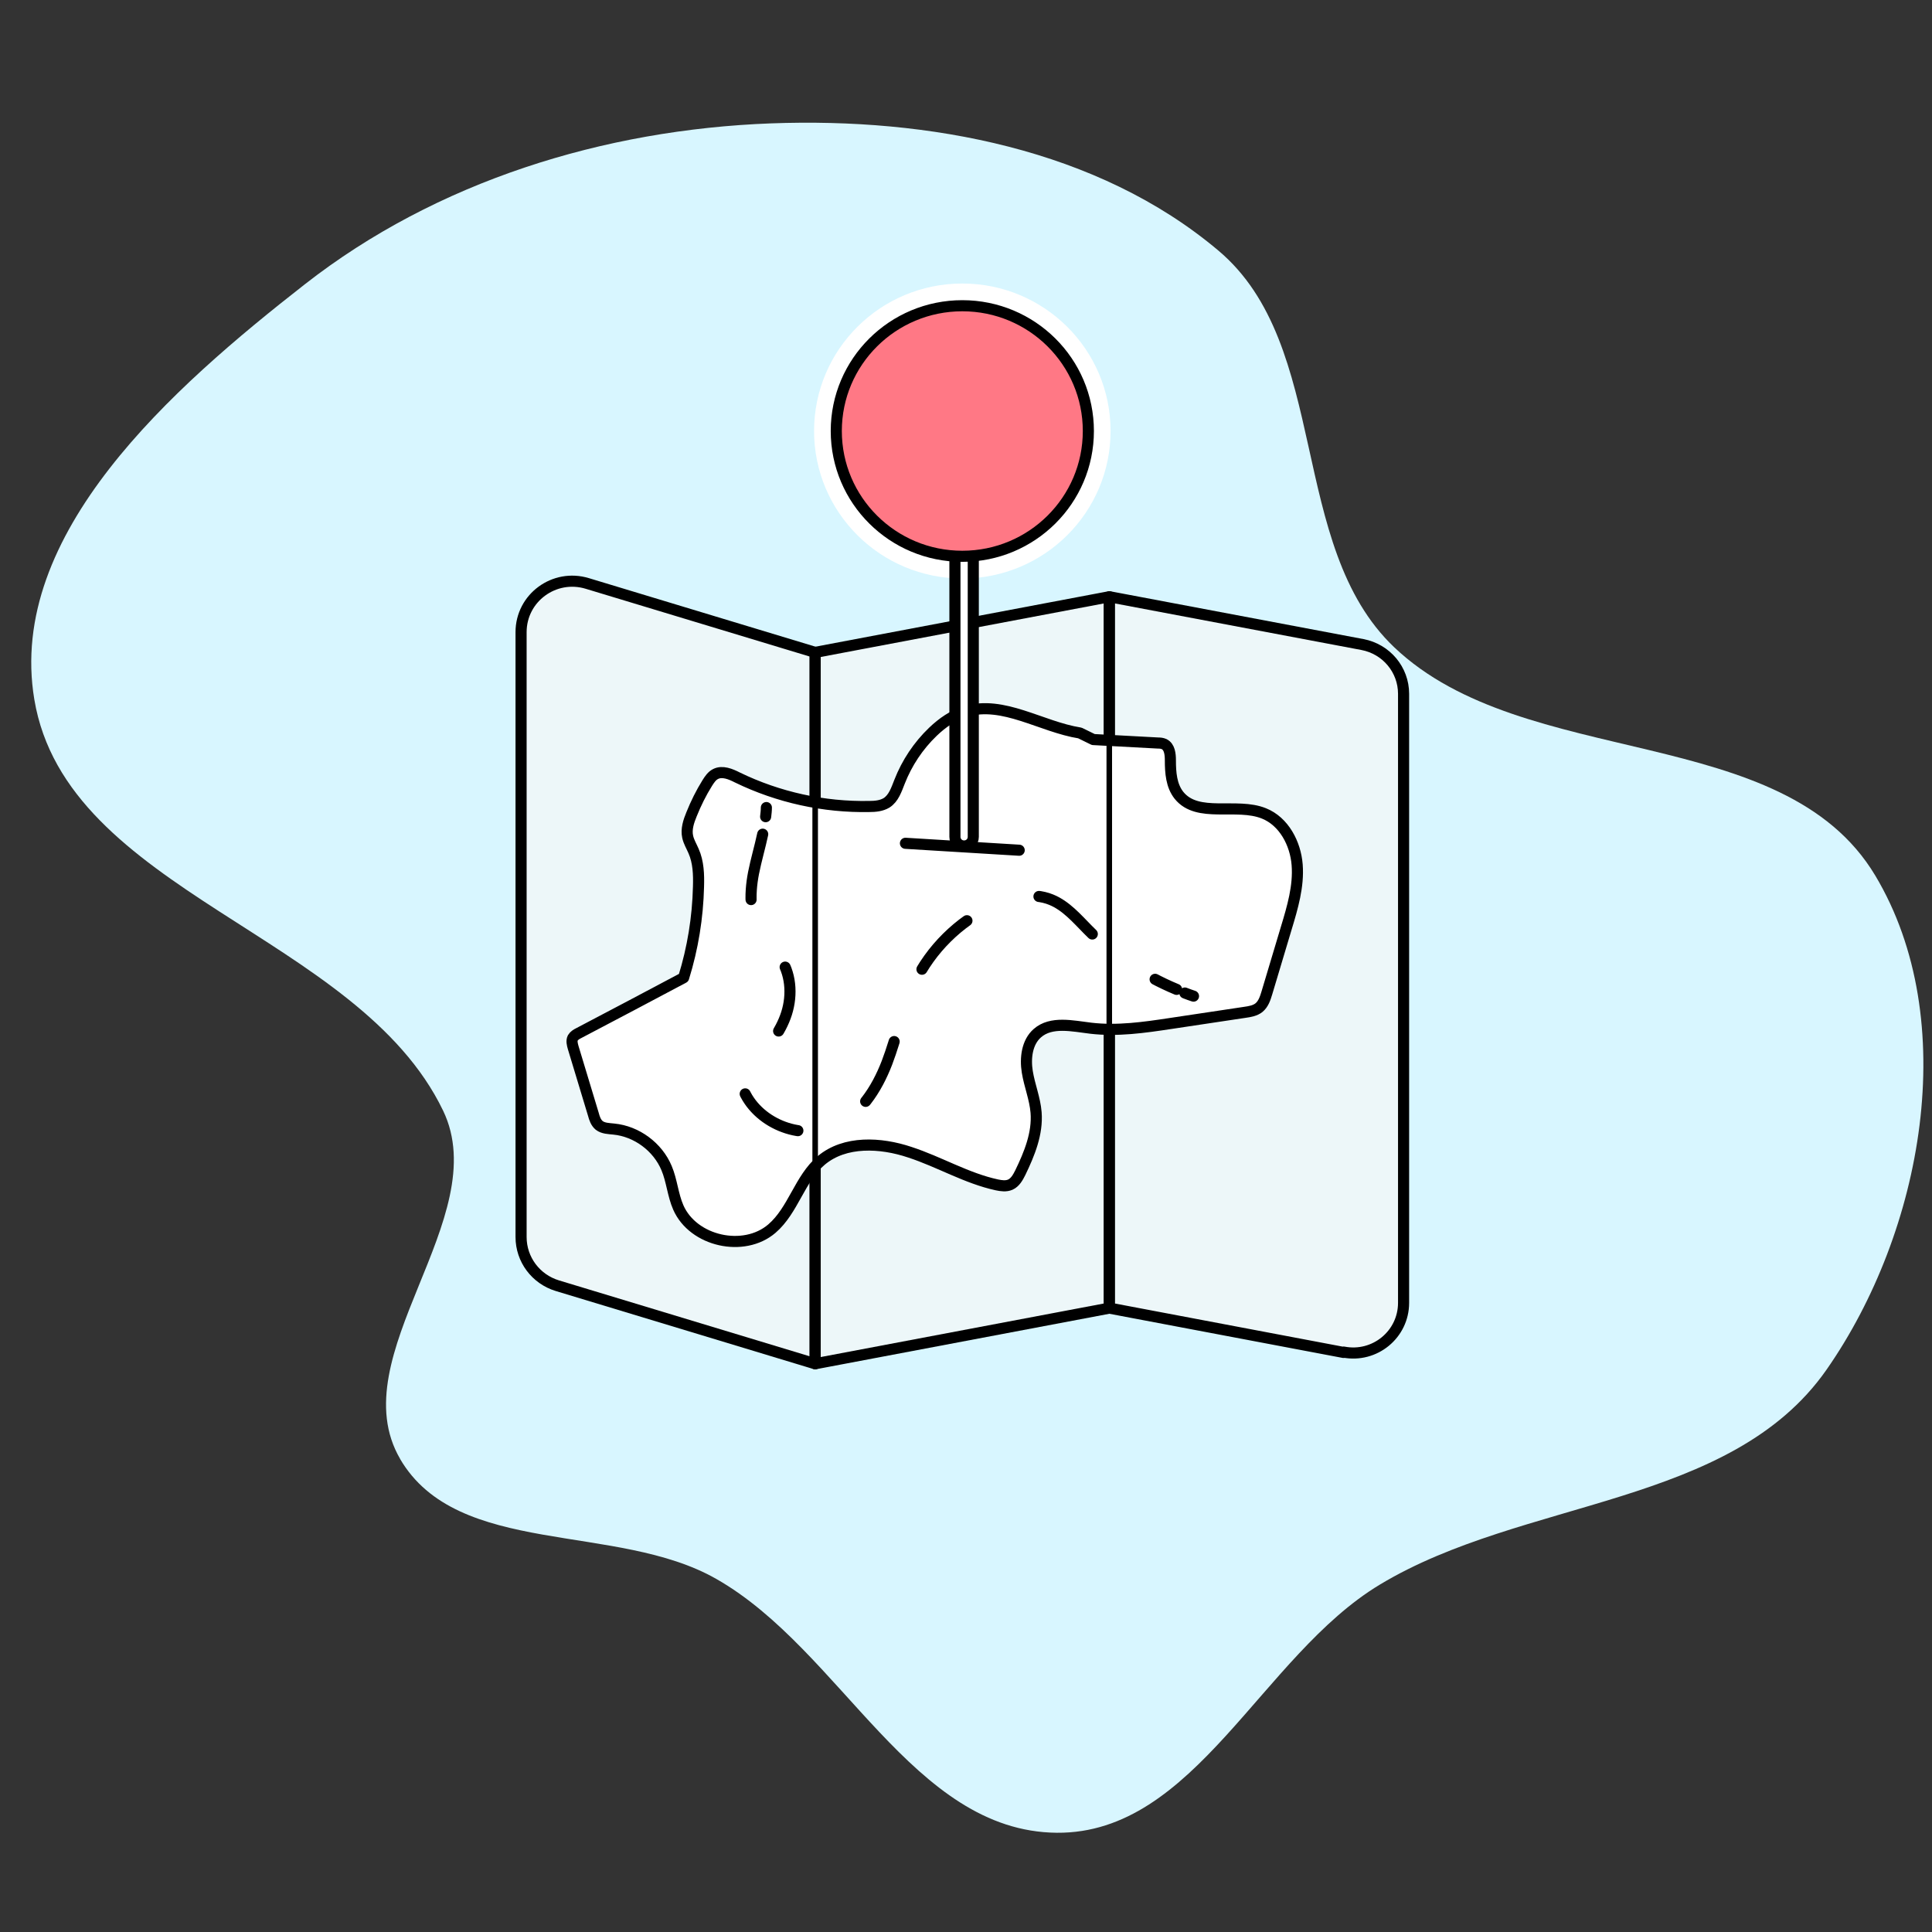
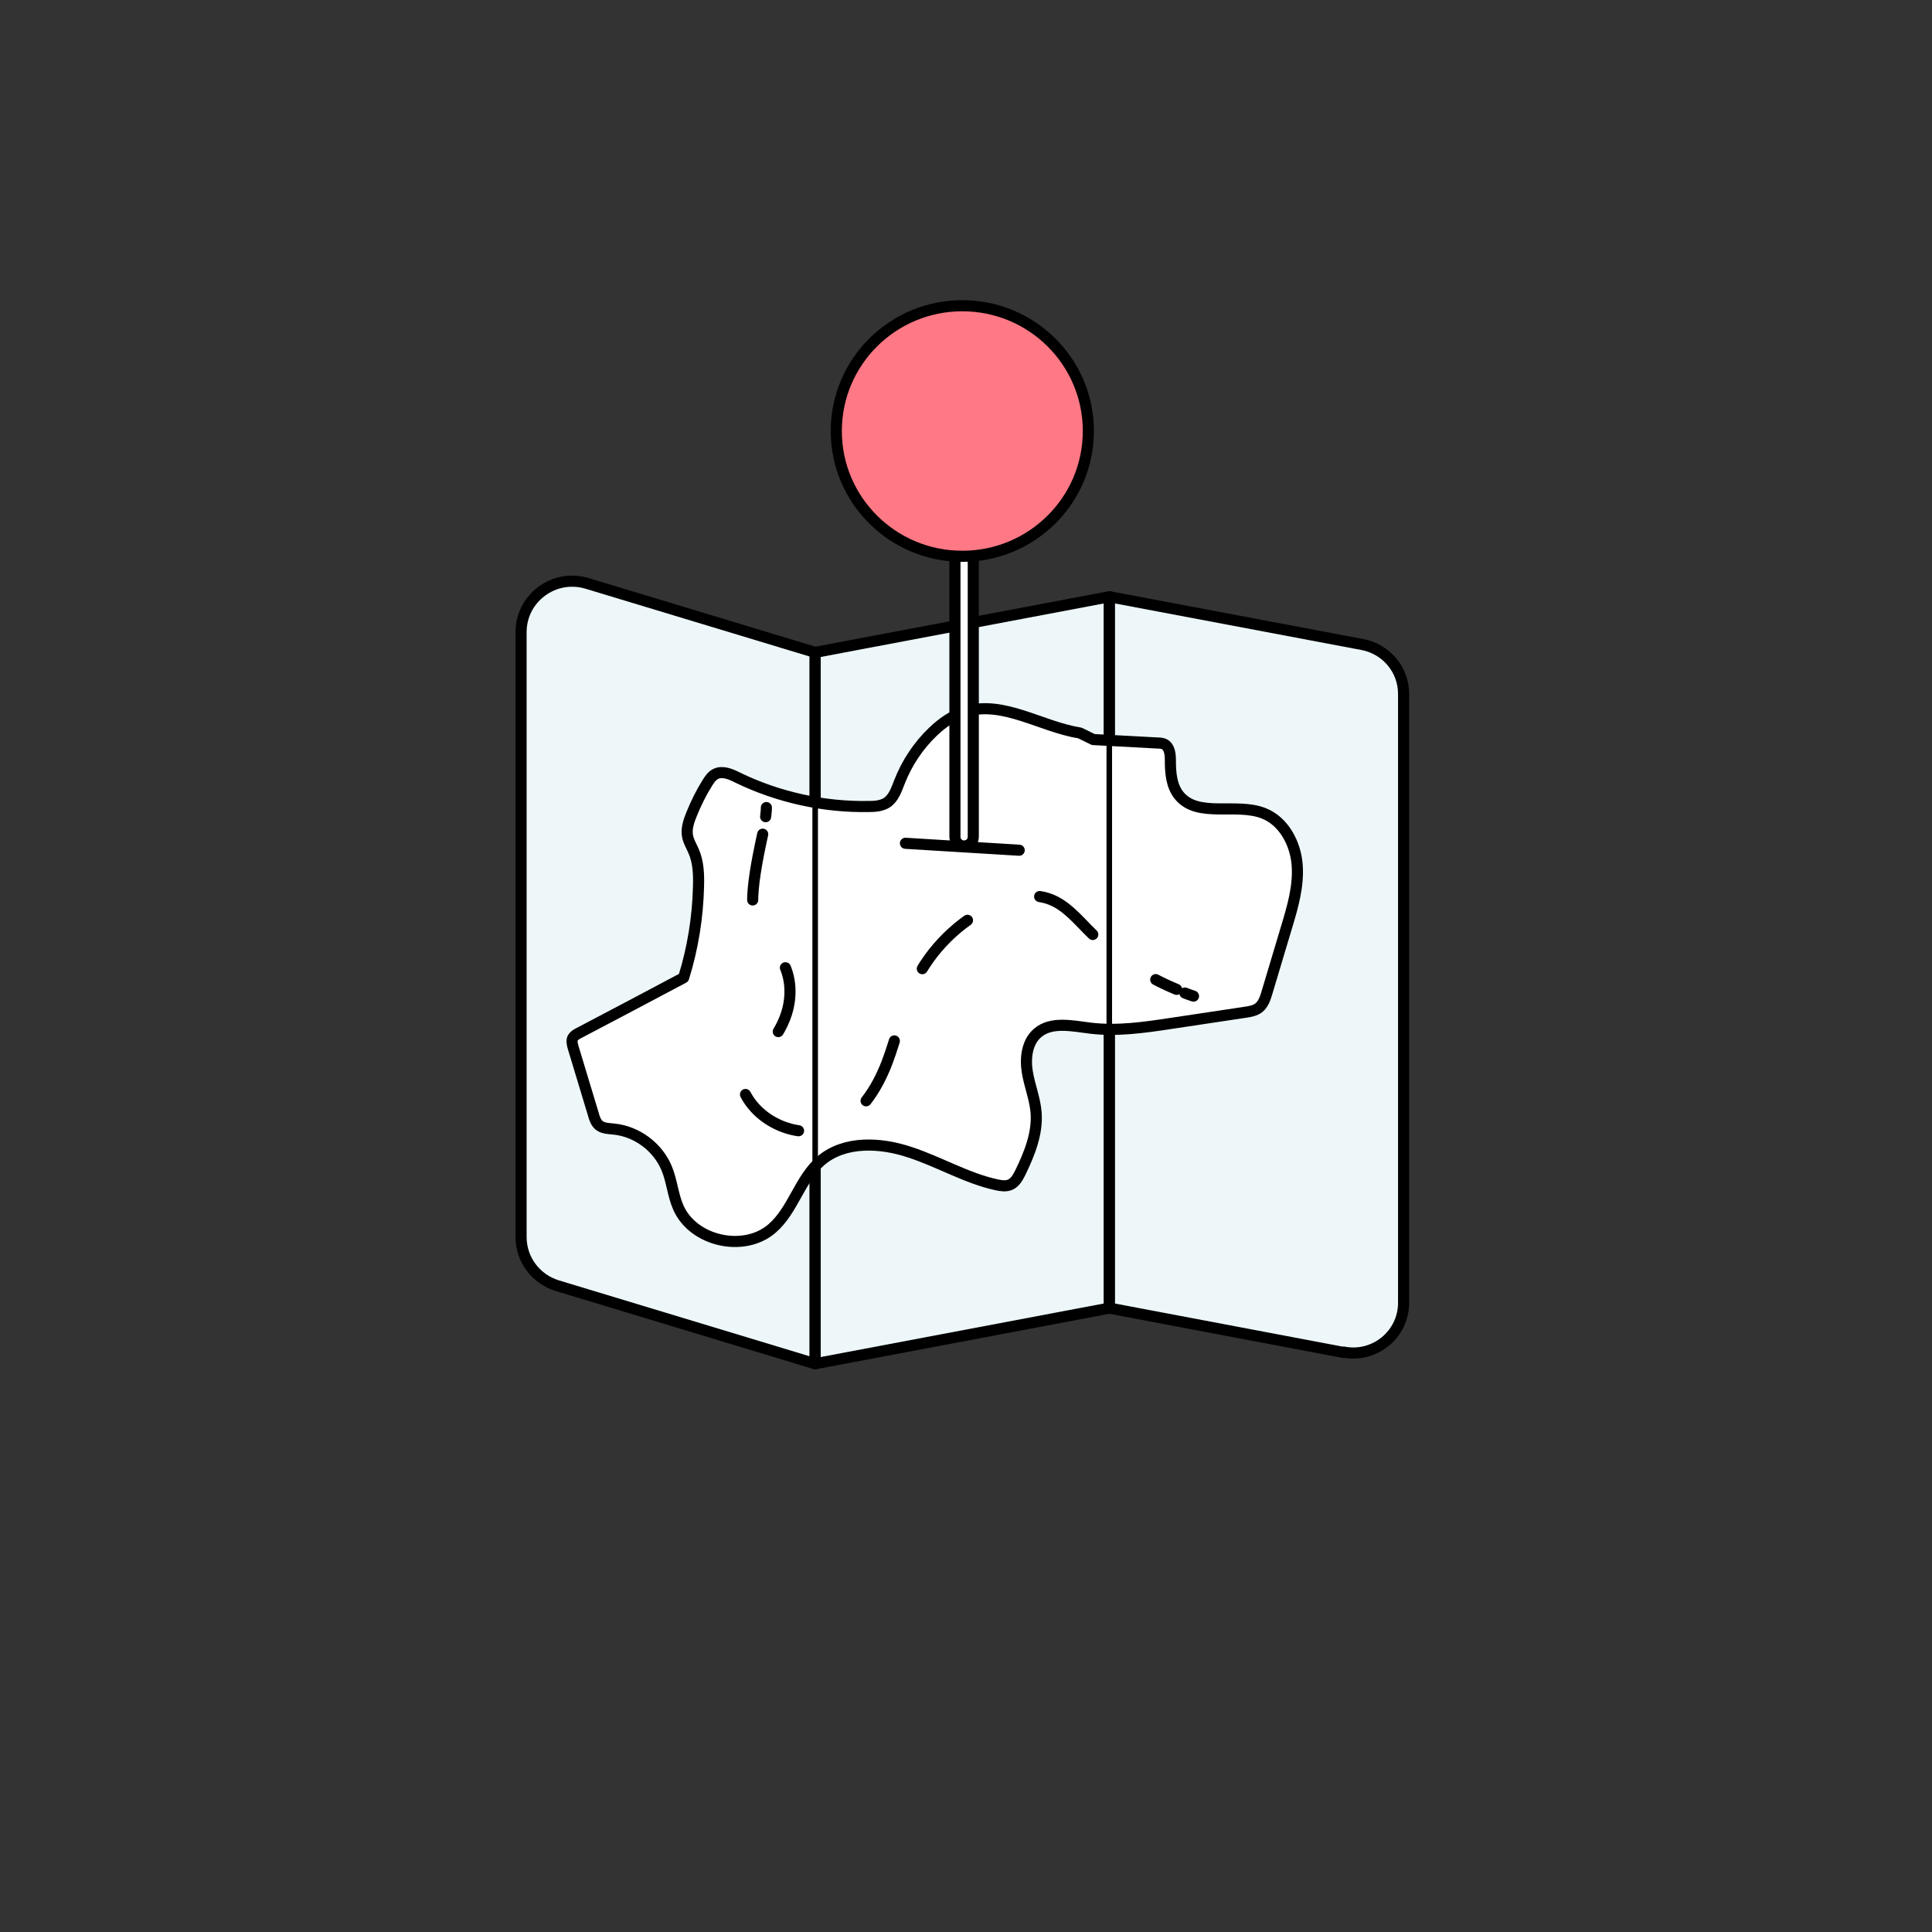
<svg xmlns="http://www.w3.org/2000/svg" width="174" height="174" viewBox="0 0 174 174" fill="none">
  <rect x="0" y="0" width="174" height="174" fill="#333333" stroke="none" />
-   <path fill-rule="evenodd" clip-rule="evenodd" d="M36.023 131.378C41.211 140.279 55.538 137.077 64.51 142.201C75.796 148.622 82.174 164.947 95.178 165.062C107.654 165.161 113.603 149.132 124.277 142.71C137.232 134.909 155.854 135.73 164.496 123.364C173.188 110.915 176.691 91.897 168.892 78.857C160.564 64.946 137.331 69.479 125.566 58.295C115.932 49.131 119.882 31.098 109.719 22.558C98.863 13.411 83.628 10.586 69.451 11.111C54.381 11.67 39.311 16.334 27.463 25.596C15.517 34.925 0.595 48.063 3.091 62.992C5.999 80.401 32.239 84.096 39.906 100.026C44.566 109.7 30.619 122.115 36.039 131.395L36.023 131.378Z" fill="#D8F6FF" />
  <path d="M73.416 122.823L50.2 115.794C48.251 115.203 46.929 113.429 46.929 111.409V56.933C46.929 53.846 49.919 51.645 52.894 52.548L73.416 58.756V122.823Z" fill="#EDF7F9" stroke="black" stroke-linecap="round" stroke-linejoin="round" />
  <path d="M99.904 117.813L73.416 122.822V58.755L99.904 53.746V117.813Z" fill="#EDF7F9" stroke="black" stroke-linecap="round" stroke-linejoin="round" />
  <path d="M121.005 121.804L99.921 117.813V53.746L122.707 58.049C124.855 58.459 126.409 60.315 126.409 62.483V117.337C126.409 120.178 123.814 122.313 121.005 121.771V121.804Z" fill="#EDF7F9" stroke="black" stroke-linecap="round" stroke-linejoin="round" />
  <path d="M98.484 66.606C100.417 66.705 102.35 66.82 104.284 66.918C104.482 66.918 104.664 66.935 104.846 67.017C105.341 67.263 105.407 67.92 105.407 68.478C105.407 69.579 105.49 70.761 106.184 71.632C107.869 73.718 111.356 72.256 113.835 73.258C115.636 73.98 116.677 75.968 116.825 77.889C116.974 79.811 116.412 81.716 115.85 83.571C115.272 85.526 114.677 87.464 114.099 89.418C113.95 89.911 113.785 90.42 113.388 90.748C113.041 91.028 112.562 91.11 112.1 91.175C109.869 91.504 107.655 91.849 105.424 92.177C103.044 92.538 100.632 92.883 98.252 92.604C96.6 92.407 94.683 91.947 93.427 93.048C92.486 93.869 92.32 95.297 92.519 96.529C92.717 97.761 93.213 98.944 93.312 100.192C93.461 102.08 92.717 103.903 91.891 105.611C91.676 106.038 91.428 106.498 90.982 106.695C90.602 106.859 90.172 106.794 89.776 106.712C87.049 106.12 84.604 104.642 81.943 103.772C79.3 102.885 76.094 102.721 73.962 104.511C72.013 106.153 71.451 108.994 69.517 110.653C66.989 112.821 62.429 111.803 61.09 108.748C60.594 107.615 60.512 106.334 60.033 105.201C59.239 103.296 57.339 101.883 55.274 101.686C54.828 101.637 54.332 101.637 53.968 101.358C53.671 101.111 53.539 100.734 53.44 100.356C52.828 98.352 52.233 96.349 51.622 94.345C51.539 94.049 51.457 93.737 51.589 93.475C51.705 93.278 51.919 93.146 52.118 93.048C55.274 91.389 58.43 89.73 61.569 88.055C62.396 85.394 62.842 82.635 62.908 79.86C62.941 78.776 62.908 77.643 62.462 76.641C62.28 76.214 62.032 75.82 61.933 75.36C61.784 74.686 62.016 73.98 62.28 73.34C62.676 72.354 63.139 71.418 63.701 70.515C63.899 70.203 64.114 69.874 64.445 69.71C65.056 69.398 65.799 69.71 66.411 70.022C70.096 71.812 74.194 72.716 78.292 72.634C78.82 72.634 79.382 72.584 79.845 72.305C80.489 71.894 80.737 71.106 81.018 70.4C81.679 68.708 82.704 67.165 84.025 65.9C84.868 65.095 85.843 64.406 86.967 64.077C90.354 63.059 93.758 65.457 97.261 66.015L98.467 66.606H98.484Z" fill="white" stroke="black" stroke-miterlimit="10" stroke-linecap="round" stroke-linejoin="round" />
-   <path d="M86.668 26.535C93.484 26.535 99.02 32.028 99.021 38.817C99.021 45.607 93.484 51.101 86.668 51.101C79.852 51.1 74.317 45.607 74.317 38.817C74.317 32.028 79.853 26.535 86.668 26.535Z" fill="#FF7885" stroke="white" stroke-width="2" stroke-linecap="round" stroke-linejoin="round" />
  <path d="M87.656 75.37V42.047H86.003V75.37C86.003 75.829 86.367 76.191 86.829 76.191C87.292 76.191 87.656 75.829 87.656 75.37Z" fill="white" stroke="black" stroke-linecap="round" stroke-linejoin="round" />
  <path d="M86.668 50.101C92.938 50.101 98.02 45.049 98.02 38.818C98.02 32.587 92.938 27.535 86.668 27.535C80.399 27.535 75.317 32.587 75.317 38.818C75.317 45.049 80.399 50.101 86.668 50.101Z" fill="#FF7885" stroke="black" stroke-linecap="round" stroke-linejoin="round" />
  <path d="M69.021 72.731C69.021 73.01 68.988 73.272 68.955 73.552" stroke="black" stroke-miterlimit="10" stroke-linecap="round" stroke-linejoin="round" stroke-dasharray="6 7" />
-   <path d="M68.69 75.129C68.442 76.295 68.095 77.461 67.864 78.627C67.484 80.598 67.484 82.799 68.674 84.424C69.12 85.049 69.715 85.541 70.177 86.149C71.235 87.594 71.383 89.565 70.838 91.273C70.293 92.981 69.136 94.426 67.781 95.609C67.319 96.019 66.806 96.446 66.724 97.054C66.674 97.399 66.773 97.744 66.906 98.056C68.112 101.11 72.044 102.753 75.085 101.472C77.448 100.47 78.951 98.121 79.877 95.724C80.786 93.342 81.281 90.78 82.388 88.481C83.826 85.492 86.338 83.012 89.345 81.583C90.997 80.795 92.964 80.335 94.666 81.025C96.004 81.567 96.979 82.716 97.987 83.735C100.251 86.034 102.994 87.873 105.968 89.105" stroke="black" stroke-miterlimit="10" stroke-linecap="round" stroke-linejoin="round" stroke-dasharray="6 7" />
+   <path d="M68.69 75.129C67.484 80.598 67.484 82.799 68.674 84.424C69.12 85.049 69.715 85.541 70.177 86.149C71.235 87.594 71.383 89.565 70.838 91.273C70.293 92.981 69.136 94.426 67.781 95.609C67.319 96.019 66.806 96.446 66.724 97.054C66.674 97.399 66.773 97.744 66.906 98.056C68.112 101.11 72.044 102.753 75.085 101.472C77.448 100.47 78.951 98.121 79.877 95.724C80.786 93.342 81.281 90.78 82.388 88.481C83.826 85.492 86.338 83.012 89.345 81.583C90.997 80.795 92.964 80.335 94.666 81.025C96.004 81.567 96.979 82.716 97.987 83.735C100.251 86.034 102.994 87.873 105.968 89.105" stroke="black" stroke-miterlimit="10" stroke-linecap="round" stroke-linejoin="round" stroke-dasharray="6 7" />
  <path d="M106.712 89.434C106.976 89.532 107.224 89.631 107.489 89.713" stroke="black" stroke-miterlimit="10" stroke-linecap="round" stroke-linejoin="round" stroke-dasharray="6 7" />
  <path d="M73.416 72.269V104.508" stroke="black" stroke-width="0.5" stroke-linecap="round" stroke-linejoin="round" />
  <path d="M99.904 66.672V92.686" stroke="black" stroke-width="0.5" stroke-linecap="round" stroke-linejoin="round" />
  <path d="M81.546 75.949L91.791 76.573" stroke="black" stroke-miterlimit="10" stroke-linecap="round" stroke-linejoin="round" />
</svg>